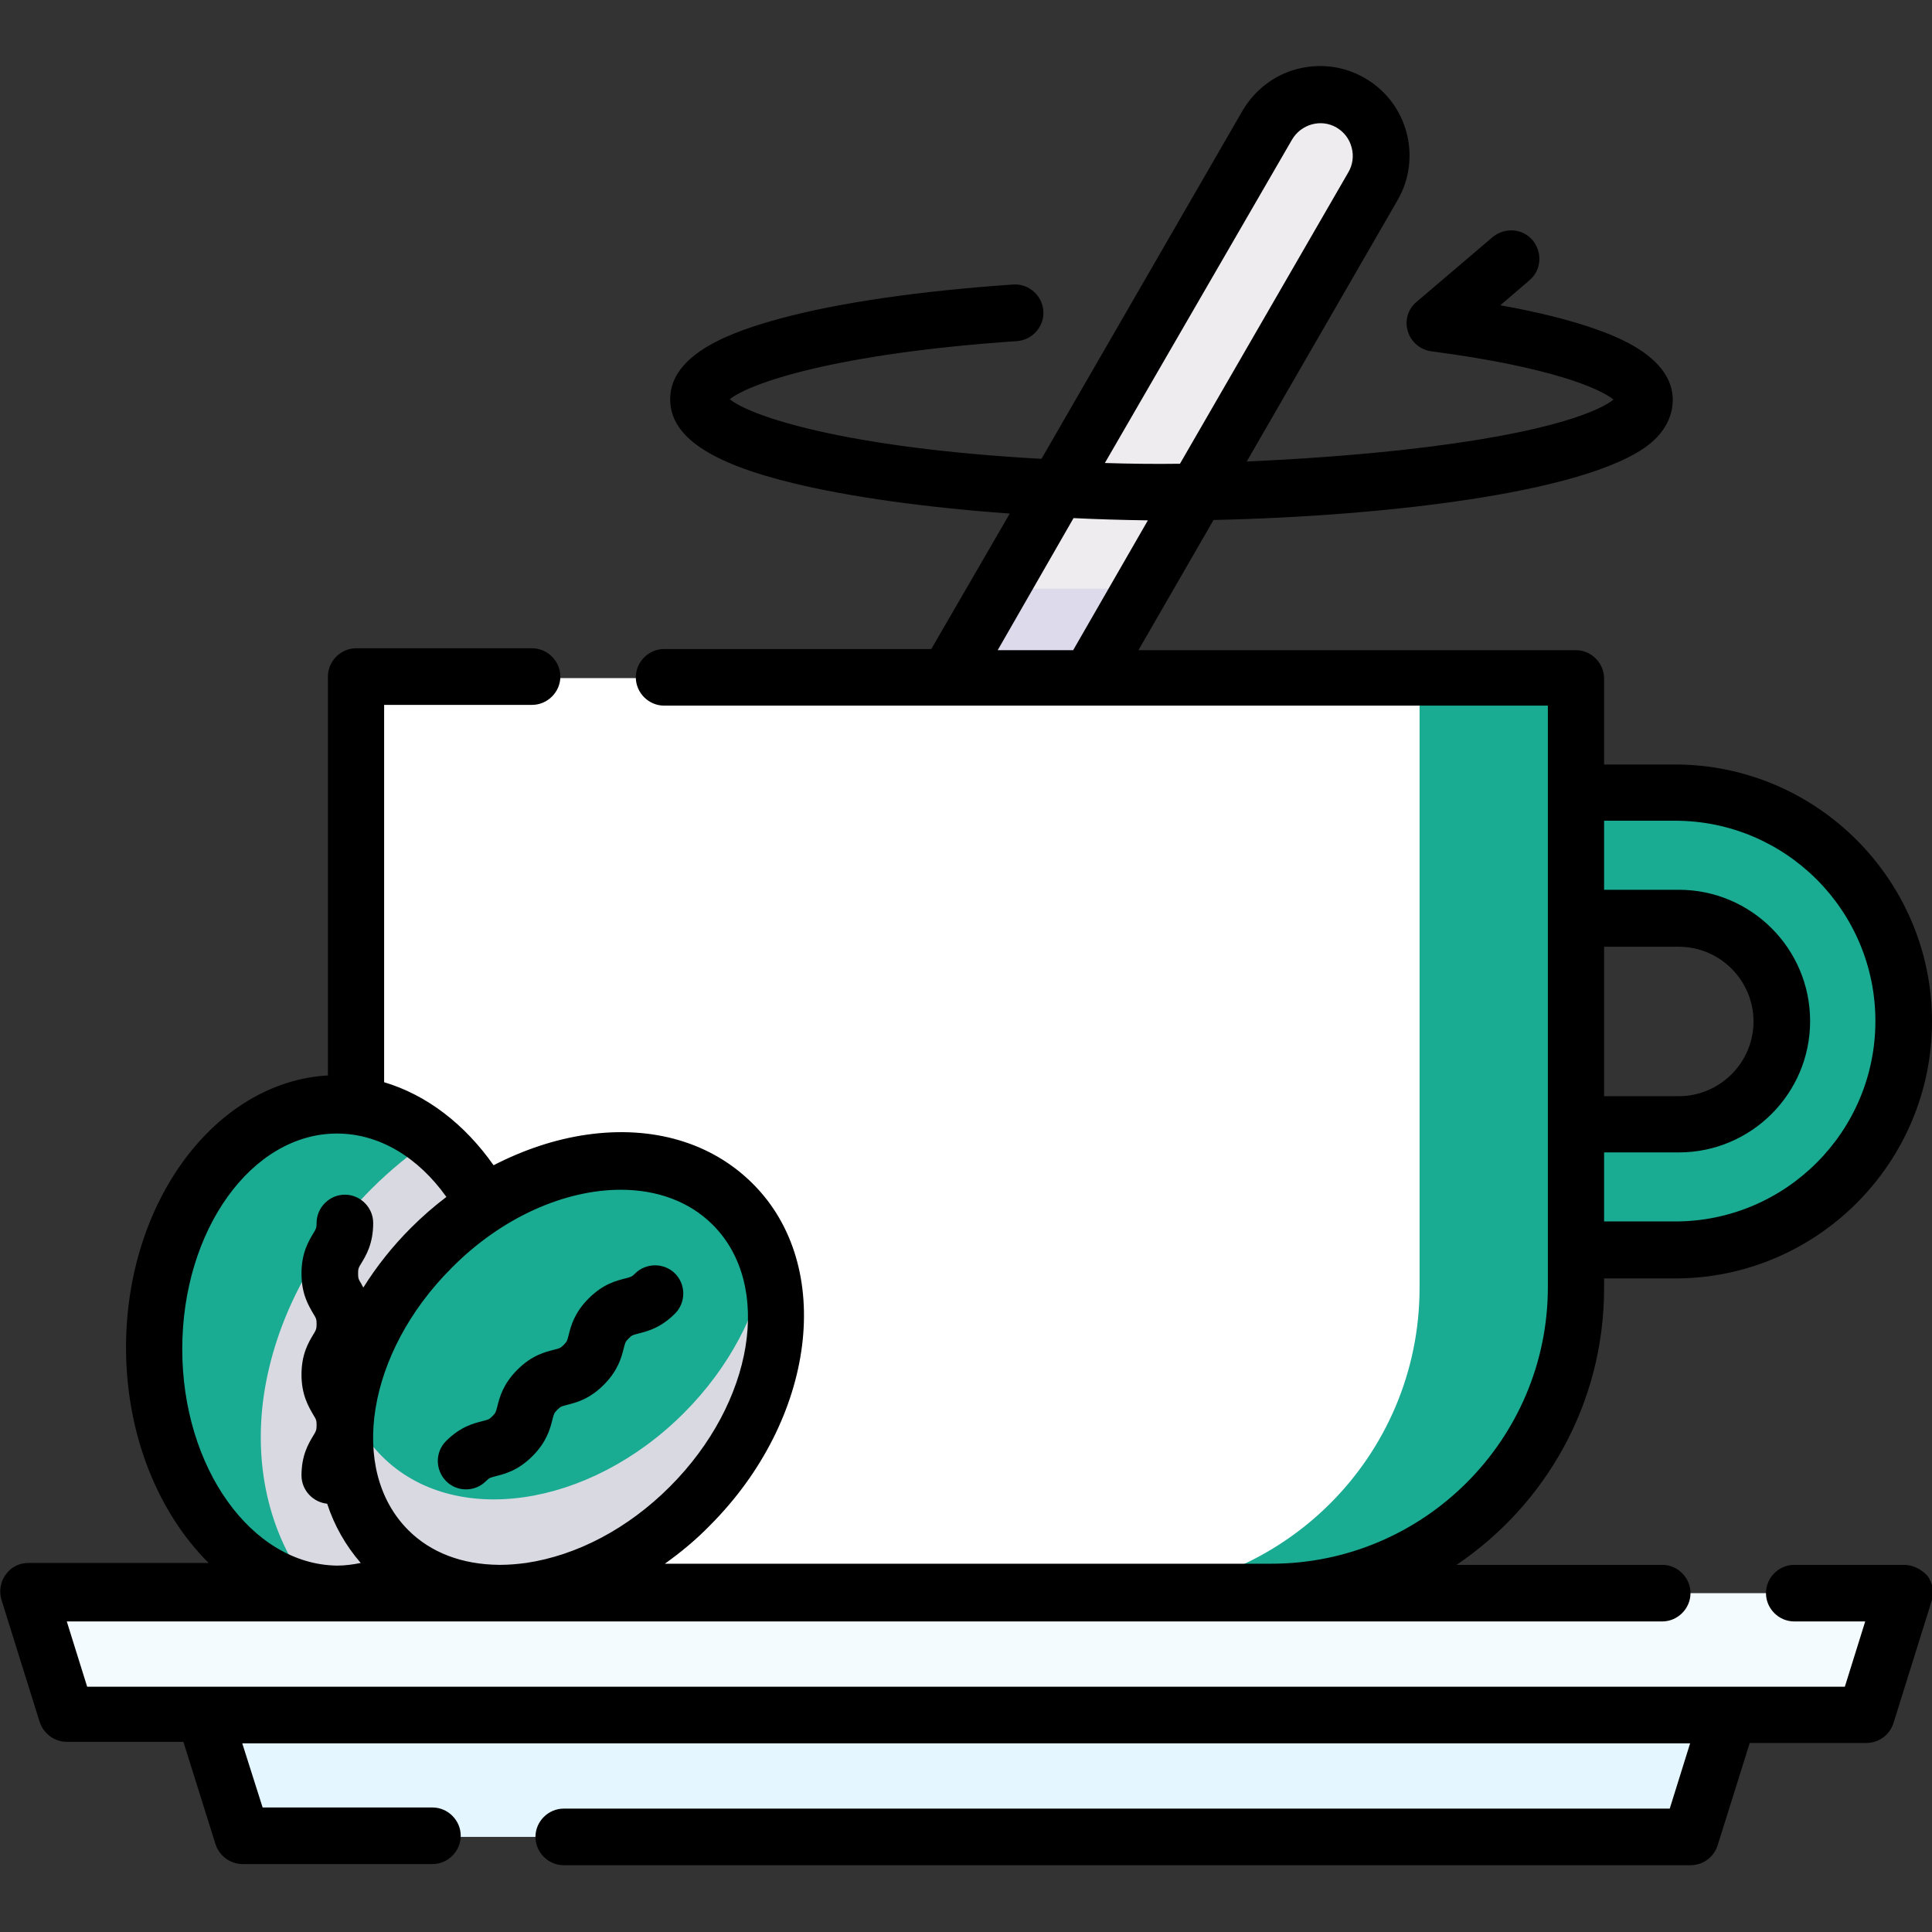
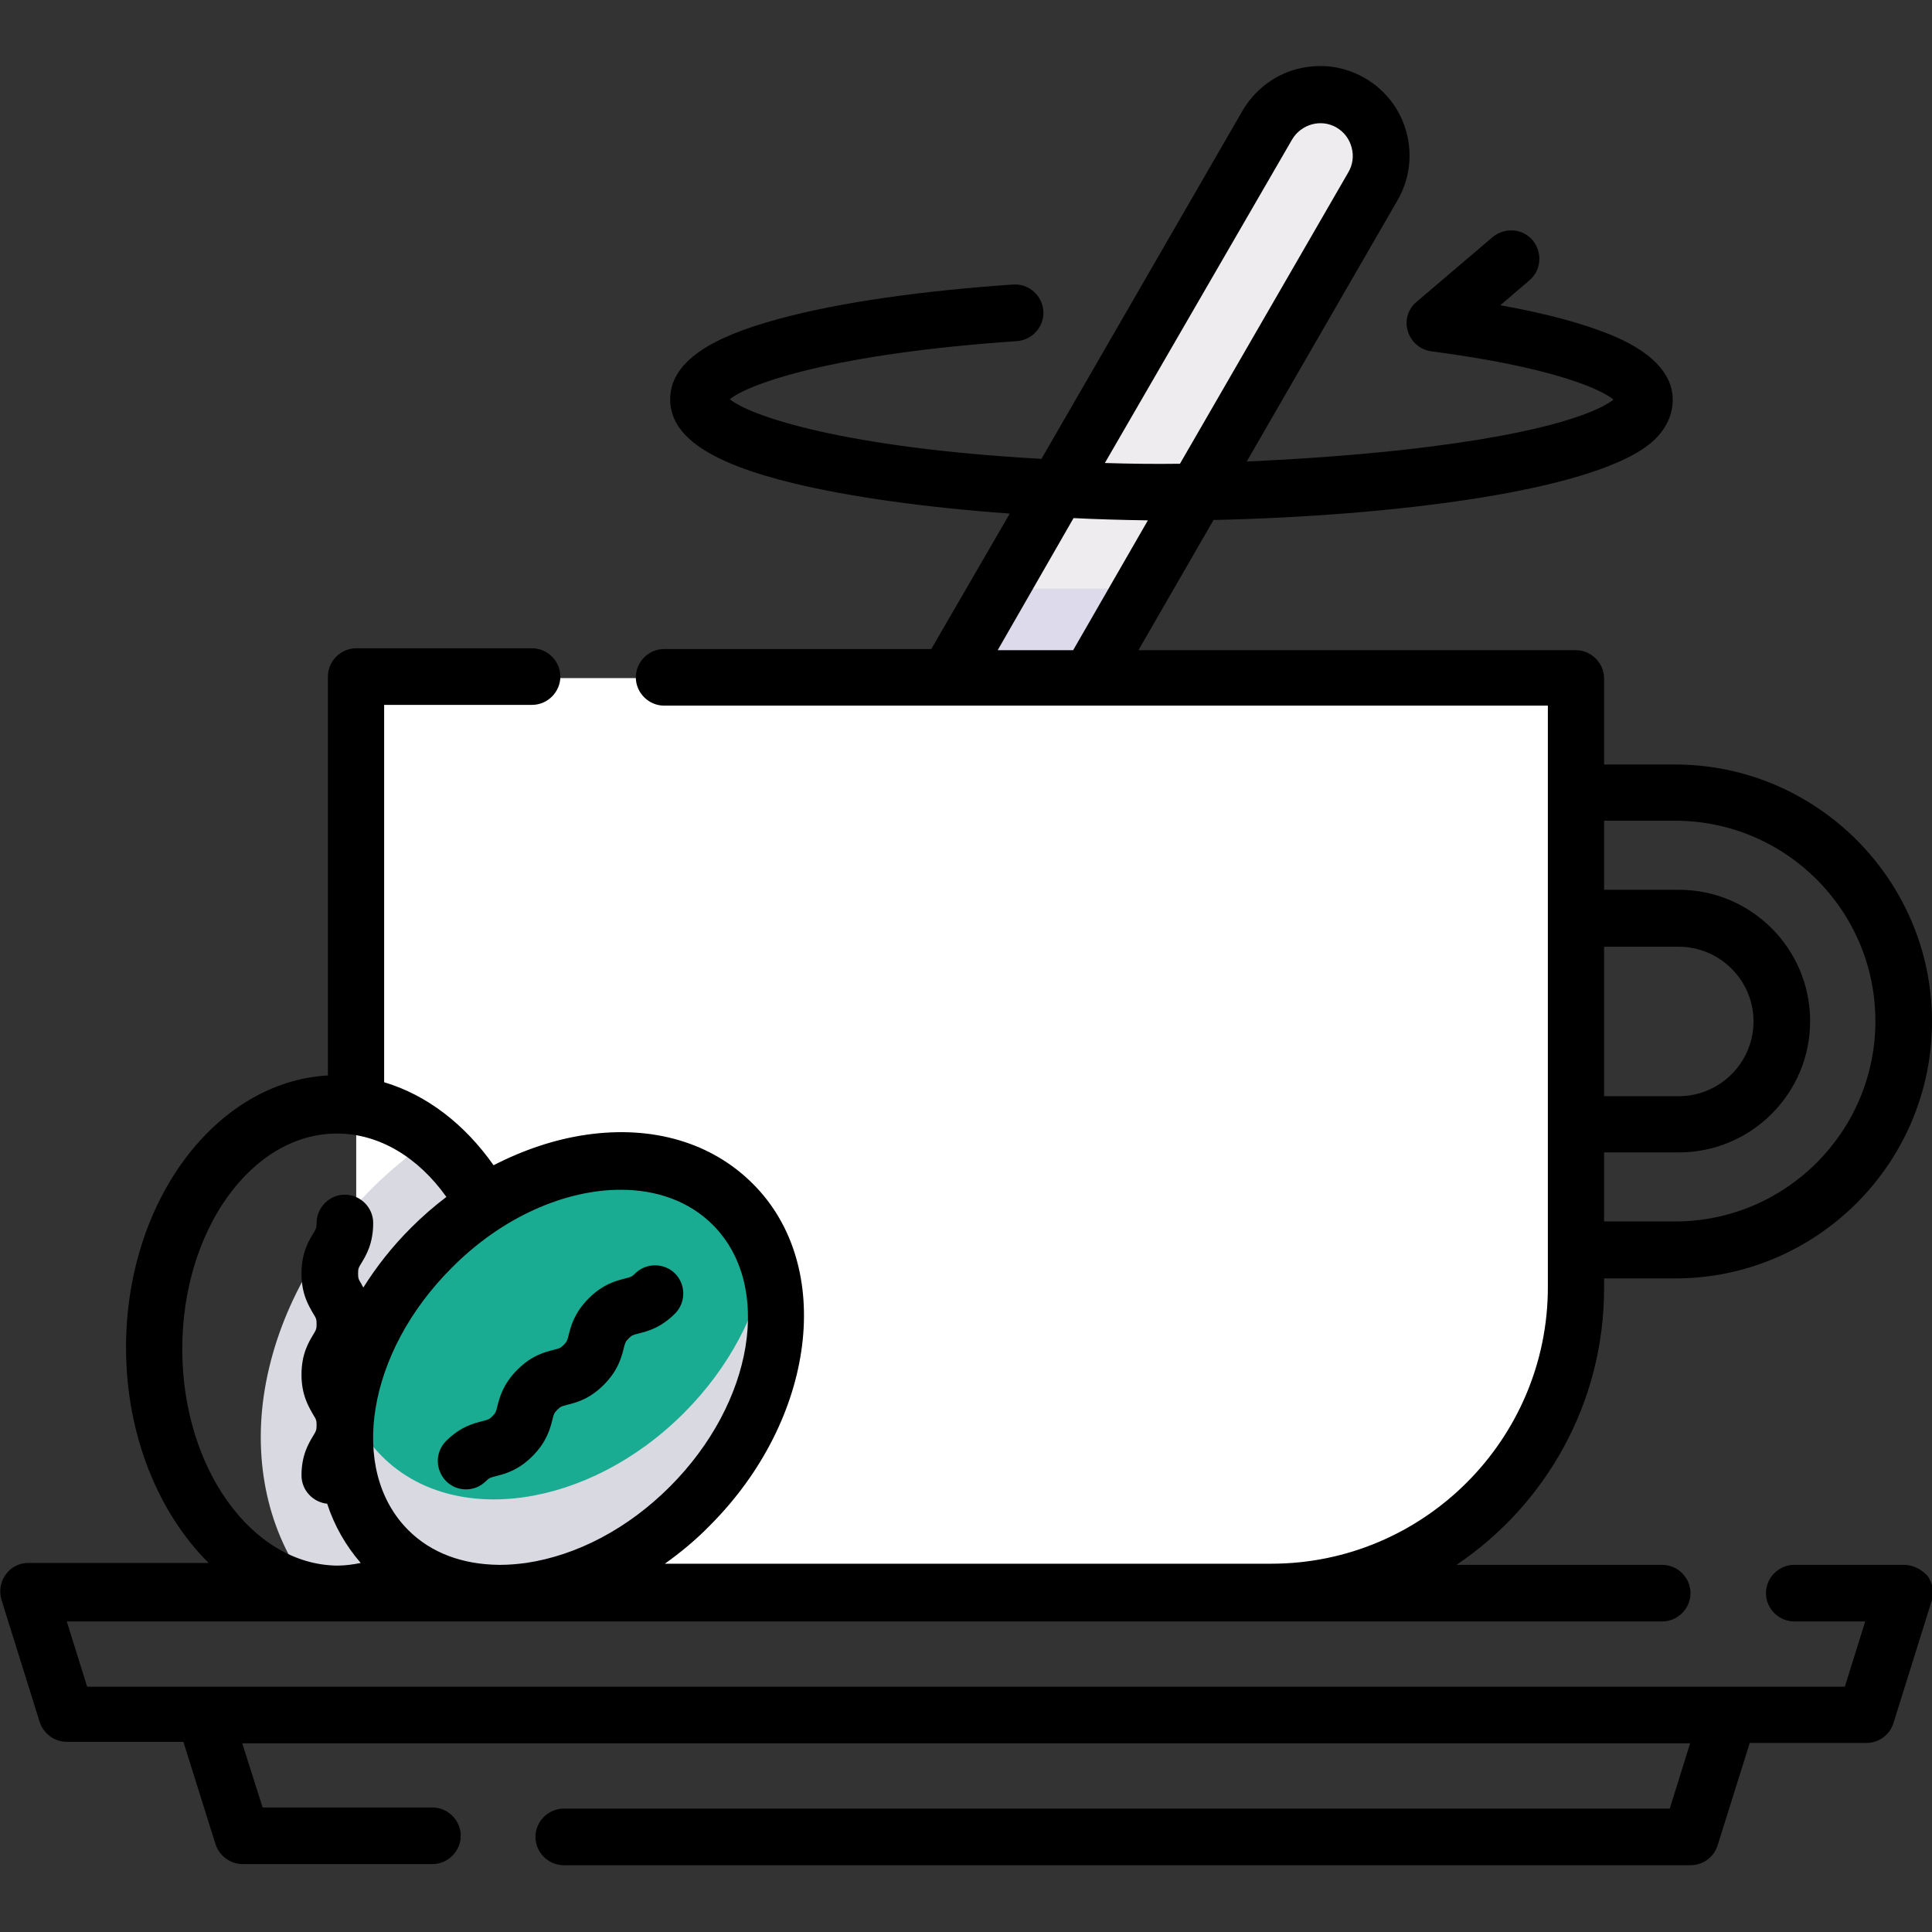
<svg xmlns="http://www.w3.org/2000/svg" version="1.1" id="Capa_1" x="0px" y="0px" viewBox="0 0 512 512" style="enable-background:new 0 0 512 512;" xml:space="preserve">
  <rect x="0" y="0" width="512" height="512" fill="#333333" stroke="none" />
  <style type="text/css">
	.st0{fill:#1AAB93;}
	.st1{fill:#FFFFFF;}
	.st2{fill:#F4FBFF;}
	.st3{fill:#E4F6FF;}
	.st4{fill:#D9D9E1;}
	.st5{fill:#EFECEF;}
	.st6{fill:#DDDAEC;}
</style>
  <g>
    <g>
      <g>
-         <path class="st0" d="M443.9,210h-26.3v33.3h27.3c15.1,0,27.3,12.2,27.3,27.3s-12.2,27.3-27.3,27.3h-27.3v33.3h26.3     c33.5,0,60.6-27.1,60.6-60.6C504.5,237.2,477.4,210,443.9,210L443.9,210z" />
-       </g>
+         </g>
    </g>
    <g>
      <g>
        <path class="st1" d="M336.8,422.2H175.2c-44.6,0-80.8-36.2-80.8-80.8V179.7h323.3v161.6C417.6,386,381.4,422.2,336.8,422.2     L336.8,422.2z" />
      </g>
    </g>
    <g>
      <g>
-         <path class="st0" d="M376.2,179.7v161.6c0,44.6-36.2,80.8-80.8,80.8h41.4c44.6,0,80.8-36.2,80.8-80.8V179.7L376.2,179.7z" />
-       </g>
+         </g>
    </g>
    <g>
-       <path class="st2" d="M494.4,454.5H17.6L7.5,422.2h497L494.4,454.5z" />
-     </g>
+       </g>
    <g>
-       <path class="st3" d="M447.9,486.8H64.1L54,454.5H458L447.9,486.8z" />
-     </g>
+       </g>
    <g>
      <g>
        <g>
-           <ellipse class="st0" cx="89.3" cy="357.5" rx="48.5" ry="64.6" />
-         </g>
+           </g>
      </g>
      <g>
        <path class="st4" d="M114.2,302c-5.5,3.8-10.8,8.1-15.7,13c-15.6,15.6-25.7,35.1-28.6,54.9c-2.8,19.5,1.9,37.9,12.8,51.6     c2.2,0.4,4.4,0.6,6.6,0.6c26.8,0,48.5-28.9,48.5-64.6C137.8,333.9,128.3,313.3,114.2,302z" />
      </g>
    </g>
    <g>
      <g>
        <g>
          <ellipse transform="matrix(0.707 -0.707 0.707 0.707 -214.623 211.867)" class="st0" cx="148.4" cy="365" rx="64.6" ry="48.5" />
        </g>
      </g>
      <g>
        <path class="st4" d="M203.2,333.8c-2.4,14-9.9,28.6-22,40.7c-25.2,25.2-61.1,30.4-80,11.4c-4.1-4.1-7.1-9-9-14.5     c-2.6,15.1,0.7,29.5,10.6,39.3c18.9,18.9,54.8,13.8,80-11.4C202.5,379.6,210,353.4,203.2,333.8z" />
      </g>
    </g>
    <g>
      <path class="st5" d="M288.7,179.7l75.2-130.3c4.5-7.7,1.8-17.6-5.9-22.1s-17.6-1.8-22.1,5.9l-84.6,146.5H288.7z" />
    </g>
    <g>
      <path class="st6" d="M265.1,156l-13.7,23.7h37.3l13.7-23.7H265.1z" />
    </g>
    <g>
      <path d="M504.5,414.7h-29c-4.1,0-7.5,3.4-7.5,7.5s3.4,7.5,7.5,7.5h18.8l-5.4,17.3H23.1l-5.4-17.3h422.8c4.1,0,7.5-3.4,7.5-7.5    s-3.4-7.5-7.5-7.5H386c23.6-15.9,39.1-42.8,39.1-73.3v-2.6h18.8c37.6,0,68.1-30.6,68.1-68.1s-30.6-68.1-68.1-68.1h-18.8v-22.8    c0-4.1-3.4-7.5-7.5-7.5H301.7l19.9-34.5c46.3-1,102.5-7.5,116.9-21.3c4-3.9,4.8-7.9,4.8-10.6c-0.1-11.4-15.2-16.8-20.2-18.6    c-6.7-2.4-15.4-4.6-25.5-6.4l7.7-6.6c3.2-2.7,3.5-7.4,0.9-10.6c-2.7-3.2-7.4-3.5-10.6-0.9l-20.2,17.2c-2.3,1.9-3.2,5-2.3,7.8    c0.8,2.8,3.3,4.9,6.2,5.3c32.1,4.2,44.9,10,48.3,12.8c-2.9,2.3-14.6,8.8-56.5,13.4c-13,1.4-27,2.4-40.7,3l40-69.3    c6.5-11.3,2.6-25.8-8.7-32.3c-5.5-3.2-11.8-4-18-2.4c-6.1,1.6-11.2,5.6-14.4,11l-53.3,92.3c-52.2-2.9-77.1-11.3-82.6-15.8    c5.2-4.2,27.7-12.1,76.1-15.4c4.1-0.3,7.3-3.9,7-8c-0.3-4.1-3.9-7.3-8-7c-24.8,1.7-46.1,4.8-61.7,9c-12.5,3.4-29.2,9.2-29.2,21.4    c0,9.8,10.4,16.9,32.8,22.3c14.9,3.6,34.9,6.4,57.2,8l-20.8,35.9H176c-4.1,0-7.5,3.4-7.5,7.5s3.4,7.5,7.5,7.5h234.2v154.1    c0,40.4-32.9,73.3-73.3,73.3H176.2c4.2-3,8.2-6.3,11.9-10.1c28.1-28.1,33.3-68.8,11.4-90.6c-10.9-10.9-26.5-15.5-44-13    c-8.4,1.2-16.7,4-24.7,8.1c-7.6-10.8-17.6-18.6-29-22v-100H141c4.1,0,7.5-3.4,7.5-7.5s-3.4-7.5-7.5-7.5H94.4    c-4.1,0-7.5,3.4-7.5,7.5v105.7c-29.7,1.7-53.5,33.3-53.5,72.1c0,23.2,8.6,43.9,21.9,57.1H7.5c-2.4,0-4.6,1.1-6,3.1    c-1.4,1.9-1.8,4.4-1.1,6.7l10.1,32.3c1,3.1,3.9,5.3,7.2,5.3h30.9l8.5,27.1c1,3.1,3.9,5.3,7.2,5.3h50.3c4.1,0,7.5-3.4,7.5-7.5    s-3.4-7.5-7.5-7.5H69.6L64.2,462h383.7l-5.4,17.3H149.4c-4.1,0-7.5,3.4-7.5,7.5s3.4,7.5,7.5,7.5h298.6c3.3,0,6.2-2.1,7.2-5.3    l8.5-27.1h30.9c3.3,0,6.2-2.1,7.2-5.3l10.1-32.3c0.7-2.3,0.3-4.8-1.1-6.7C509.1,415.8,506.9,414.7,504.5,414.7L504.5,414.7z     M342.4,37c2.4-4.1,7.7-5.6,11.8-3.2c2,1.2,3.4,3,4,5.3c0.6,2.2,0.3,4.6-0.9,6.6l-44.6,77.2c-6.9,0.1-13.6,0-19.9-0.2L342.4,37z     M284.5,137.3c6,0.3,12.6,0.5,19.7,0.6l-19.8,34.4h-20L284.5,137.3z M425.1,250.9h19.8c10.9,0,19.8,8.9,19.8,19.8    s-8.9,19.8-19.8,19.8h-19.8V250.9z M443.9,217.5c29.3,0,53.1,23.8,53.1,53.1s-23.8,53.1-53.1,53.1h-18.8v-18.3h19.8    c19.2,0,34.8-15.6,34.8-34.8s-15.6-34.8-34.8-34.8h-19.8v-18.3L443.9,217.5z M164.5,315.3c9.5,0,18.1,3,24.4,9.3    c16,16,10.9,47.1-11.4,69.4c-11.1,11.1-24.6,18.2-38.1,20.2c-2.3,0.3-4.5,0.5-6.7,0.5h-0.5c-9.7-0.1-18-3.2-24-9.2    c-16-16-10.9-47.1,11.4-69.4C133,322.5,149.8,315.3,164.5,315.3z M48.3,357.5c0-31.5,18.4-57.1,41-57.1c11.3,0,21.6,6.4,29,16.8    c0,0,0,0,0,0c-3.3,2.5-6.4,5.2-9.4,8.2c-4.9,4.9-9.1,10.2-12.6,15.8c-0.2-0.3-0.4-0.6-0.5-0.9c-0.8-1.3-0.9-1.5-0.9-2.8    s0.1-1.5,0.9-2.8c1.2-2,3.1-5.1,3.1-10.6c0-4.1-3.4-7.5-7.5-7.5s-7.5,3.4-7.5,7.5c0,1.2-0.1,1.5-0.9,2.8c-1.2,2-3.1,5.1-3.1,10.6    s1.9,8.5,3.1,10.6c0.8,1.3,0.9,1.5,0.9,2.8c0,1.2-0.1,1.5-0.9,2.8c-1.2,2-3.1,5.1-3.1,10.6c0,5.4,1.9,8.5,3.1,10.6    c0.8,1.3,0.9,1.5,0.9,2.8c0,1.2-0.1,1.5-0.9,2.8c-1.2,2-3.1,5.1-3.1,10.5c0,3.9,3,7.1,6.8,7.5c1.9,5.8,4.9,11.1,8.9,15.7    c-2,0.4-4.1,0.7-6.2,0.7h-0.1C66.7,414.6,48.3,389,48.3,357.5L48.3,357.5z" />
      <path d="M118.2,392.5c1.5,1.5,3.4,2.2,5.3,2.2s3.8-0.7,5.3-2.2c0.9-0.9,1.1-0.9,2.6-1.3c2.3-0.6,5.8-1.4,9.7-5.3    c3.8-3.8,4.7-7.3,5.3-9.7c0.4-1.5,0.4-1.7,1.3-2.6s1.1-0.9,2.6-1.3c2.3-0.6,5.8-1.4,9.7-5.3c3.8-3.8,4.7-7.3,5.3-9.7    c0.4-1.5,0.4-1.7,1.3-2.6c0.9-0.9,1.1-0.9,2.6-1.3c2.3-0.6,5.8-1.4,9.7-5.3c2.9-2.9,2.9-7.7,0-10.6c-2.9-2.9-7.7-2.9-10.6,0    c-0.9,0.9-1.1,0.9-2.6,1.3c-2.3,0.6-5.8,1.4-9.7,5.3c-3.8,3.8-4.7,7.3-5.3,9.7c-0.4,1.5-0.4,1.7-1.3,2.6c-0.9,0.9-1.1,0.9-2.6,1.3    c-2.3,0.6-5.8,1.4-9.7,5.3c-3.8,3.8-4.7,7.3-5.3,9.7c-0.4,1.5-0.4,1.7-1.3,2.6c-0.9,0.9-1.1,0.9-2.6,1.3c-2.3,0.6-5.8,1.4-9.7,5.3    C115.3,384.8,115.3,389.5,118.2,392.5L118.2,392.5z" />
    </g>
  </g>
</svg>